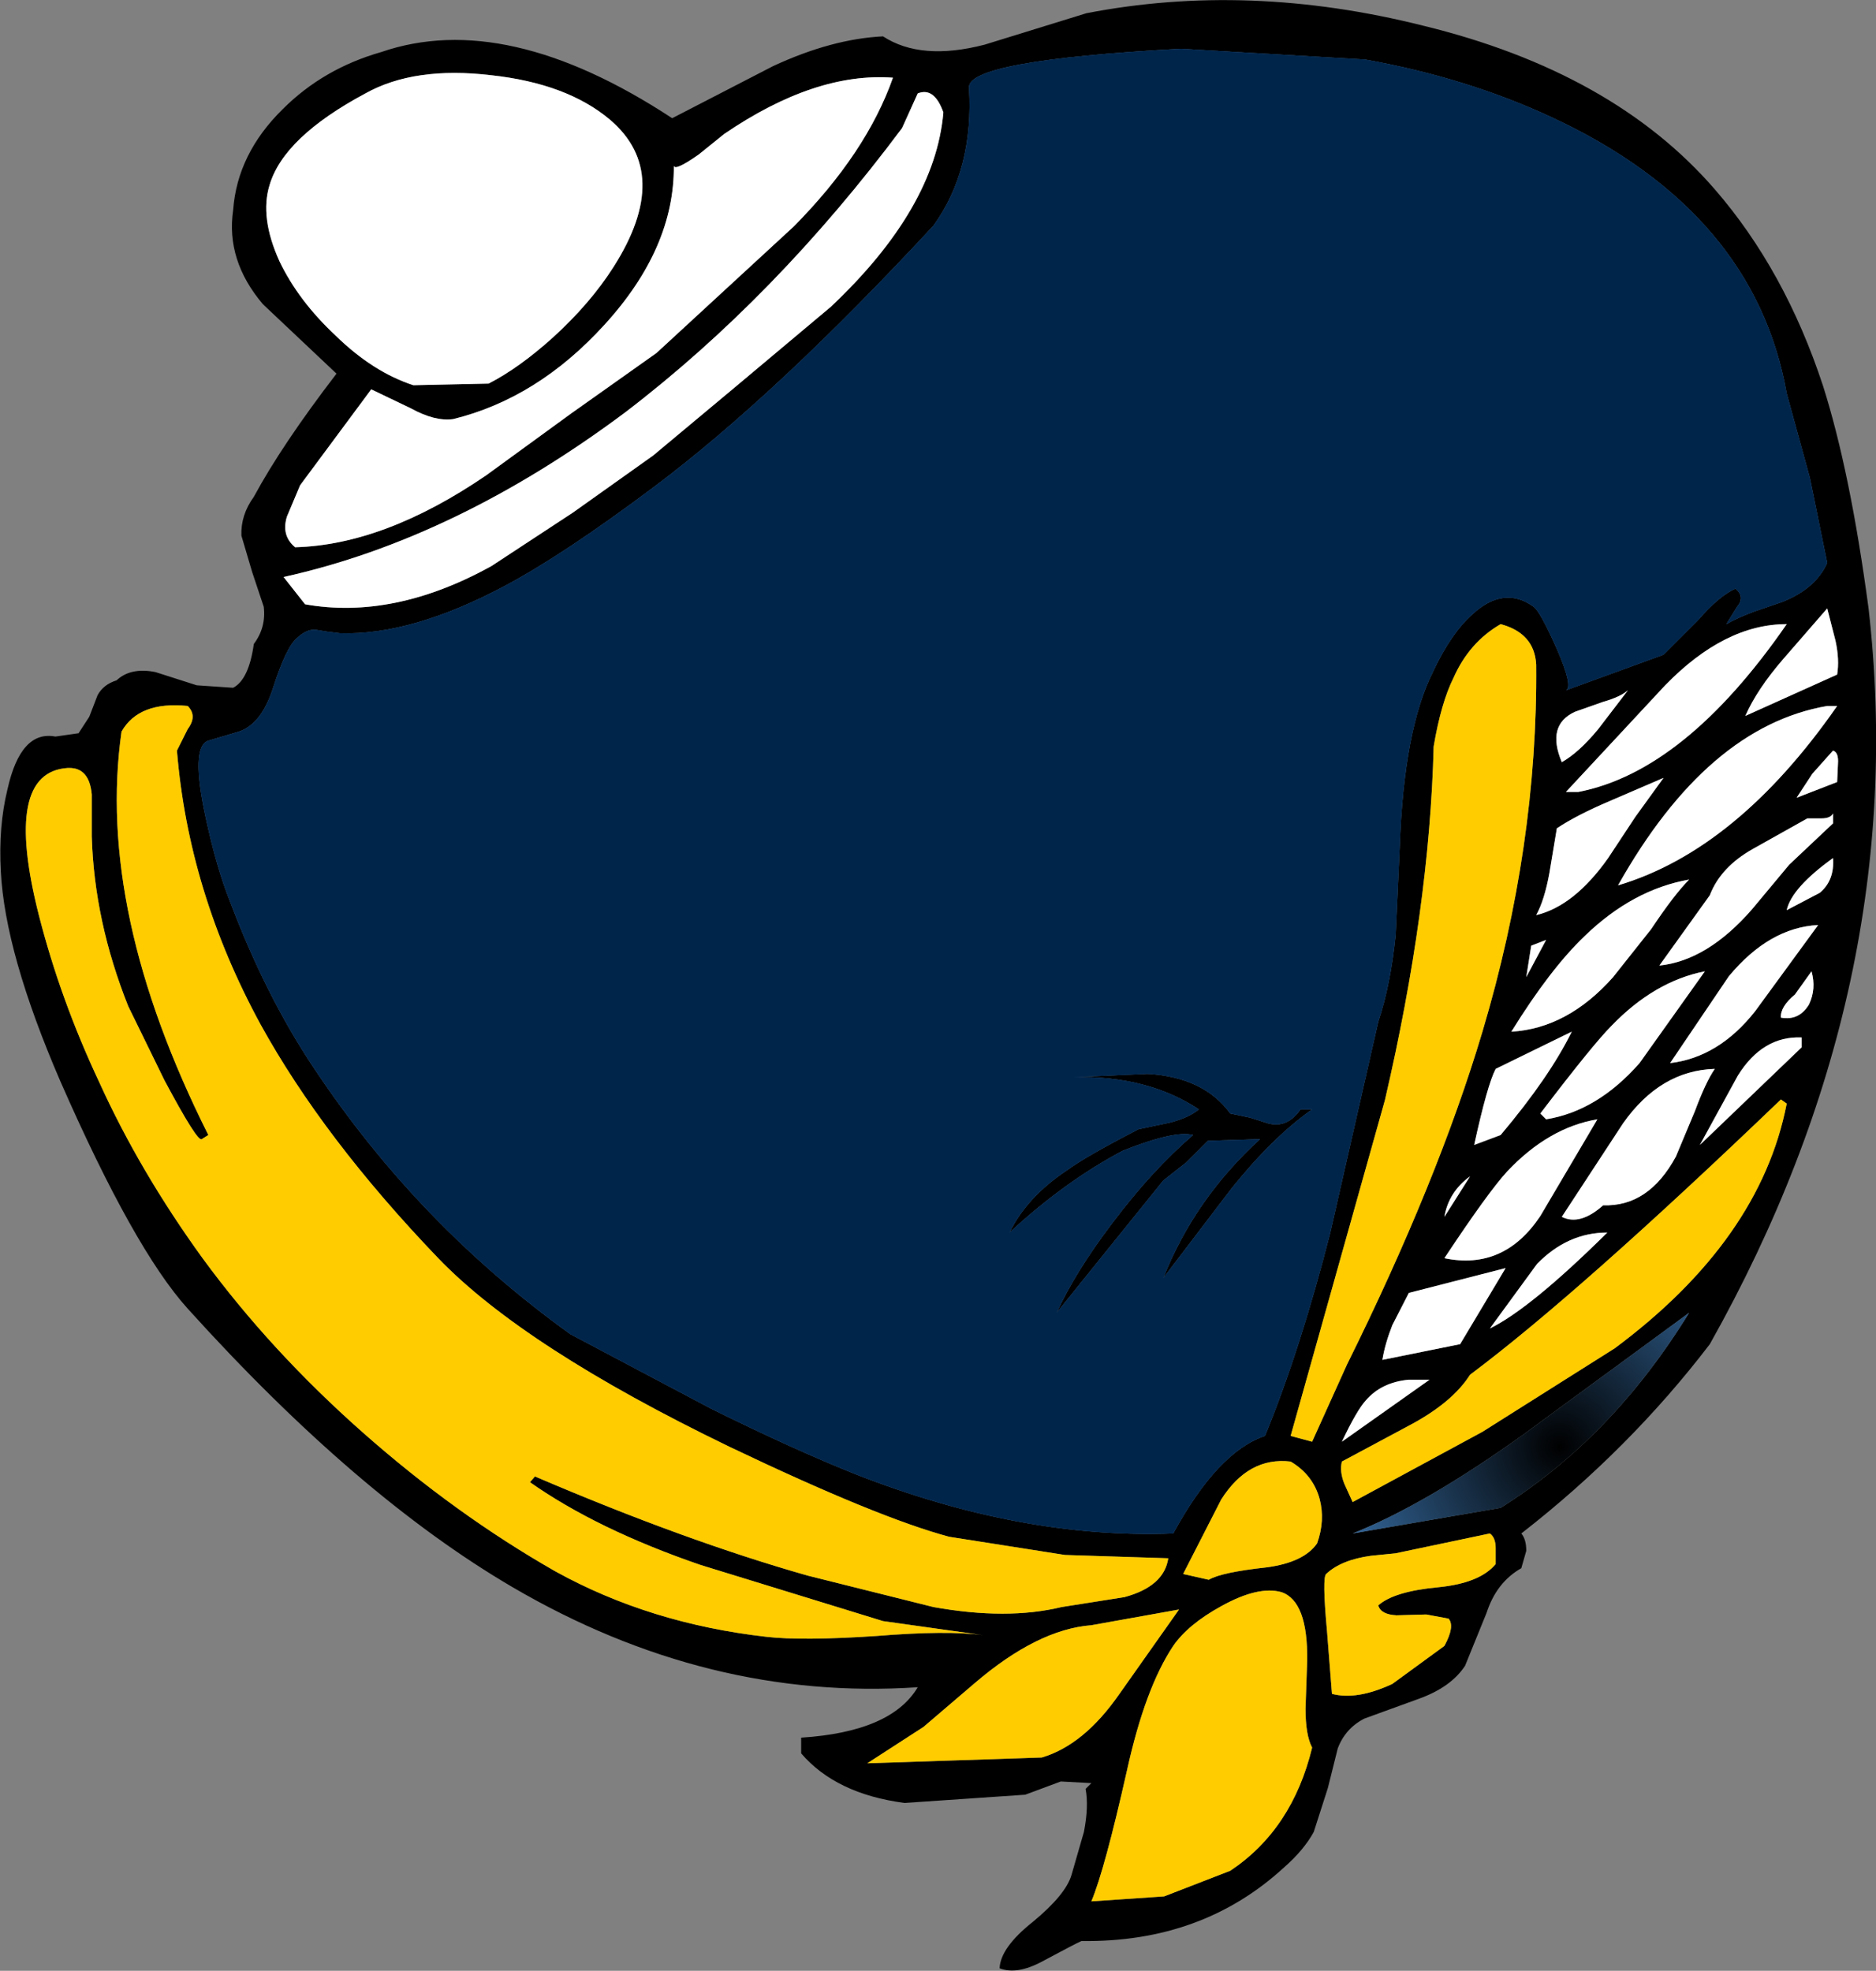
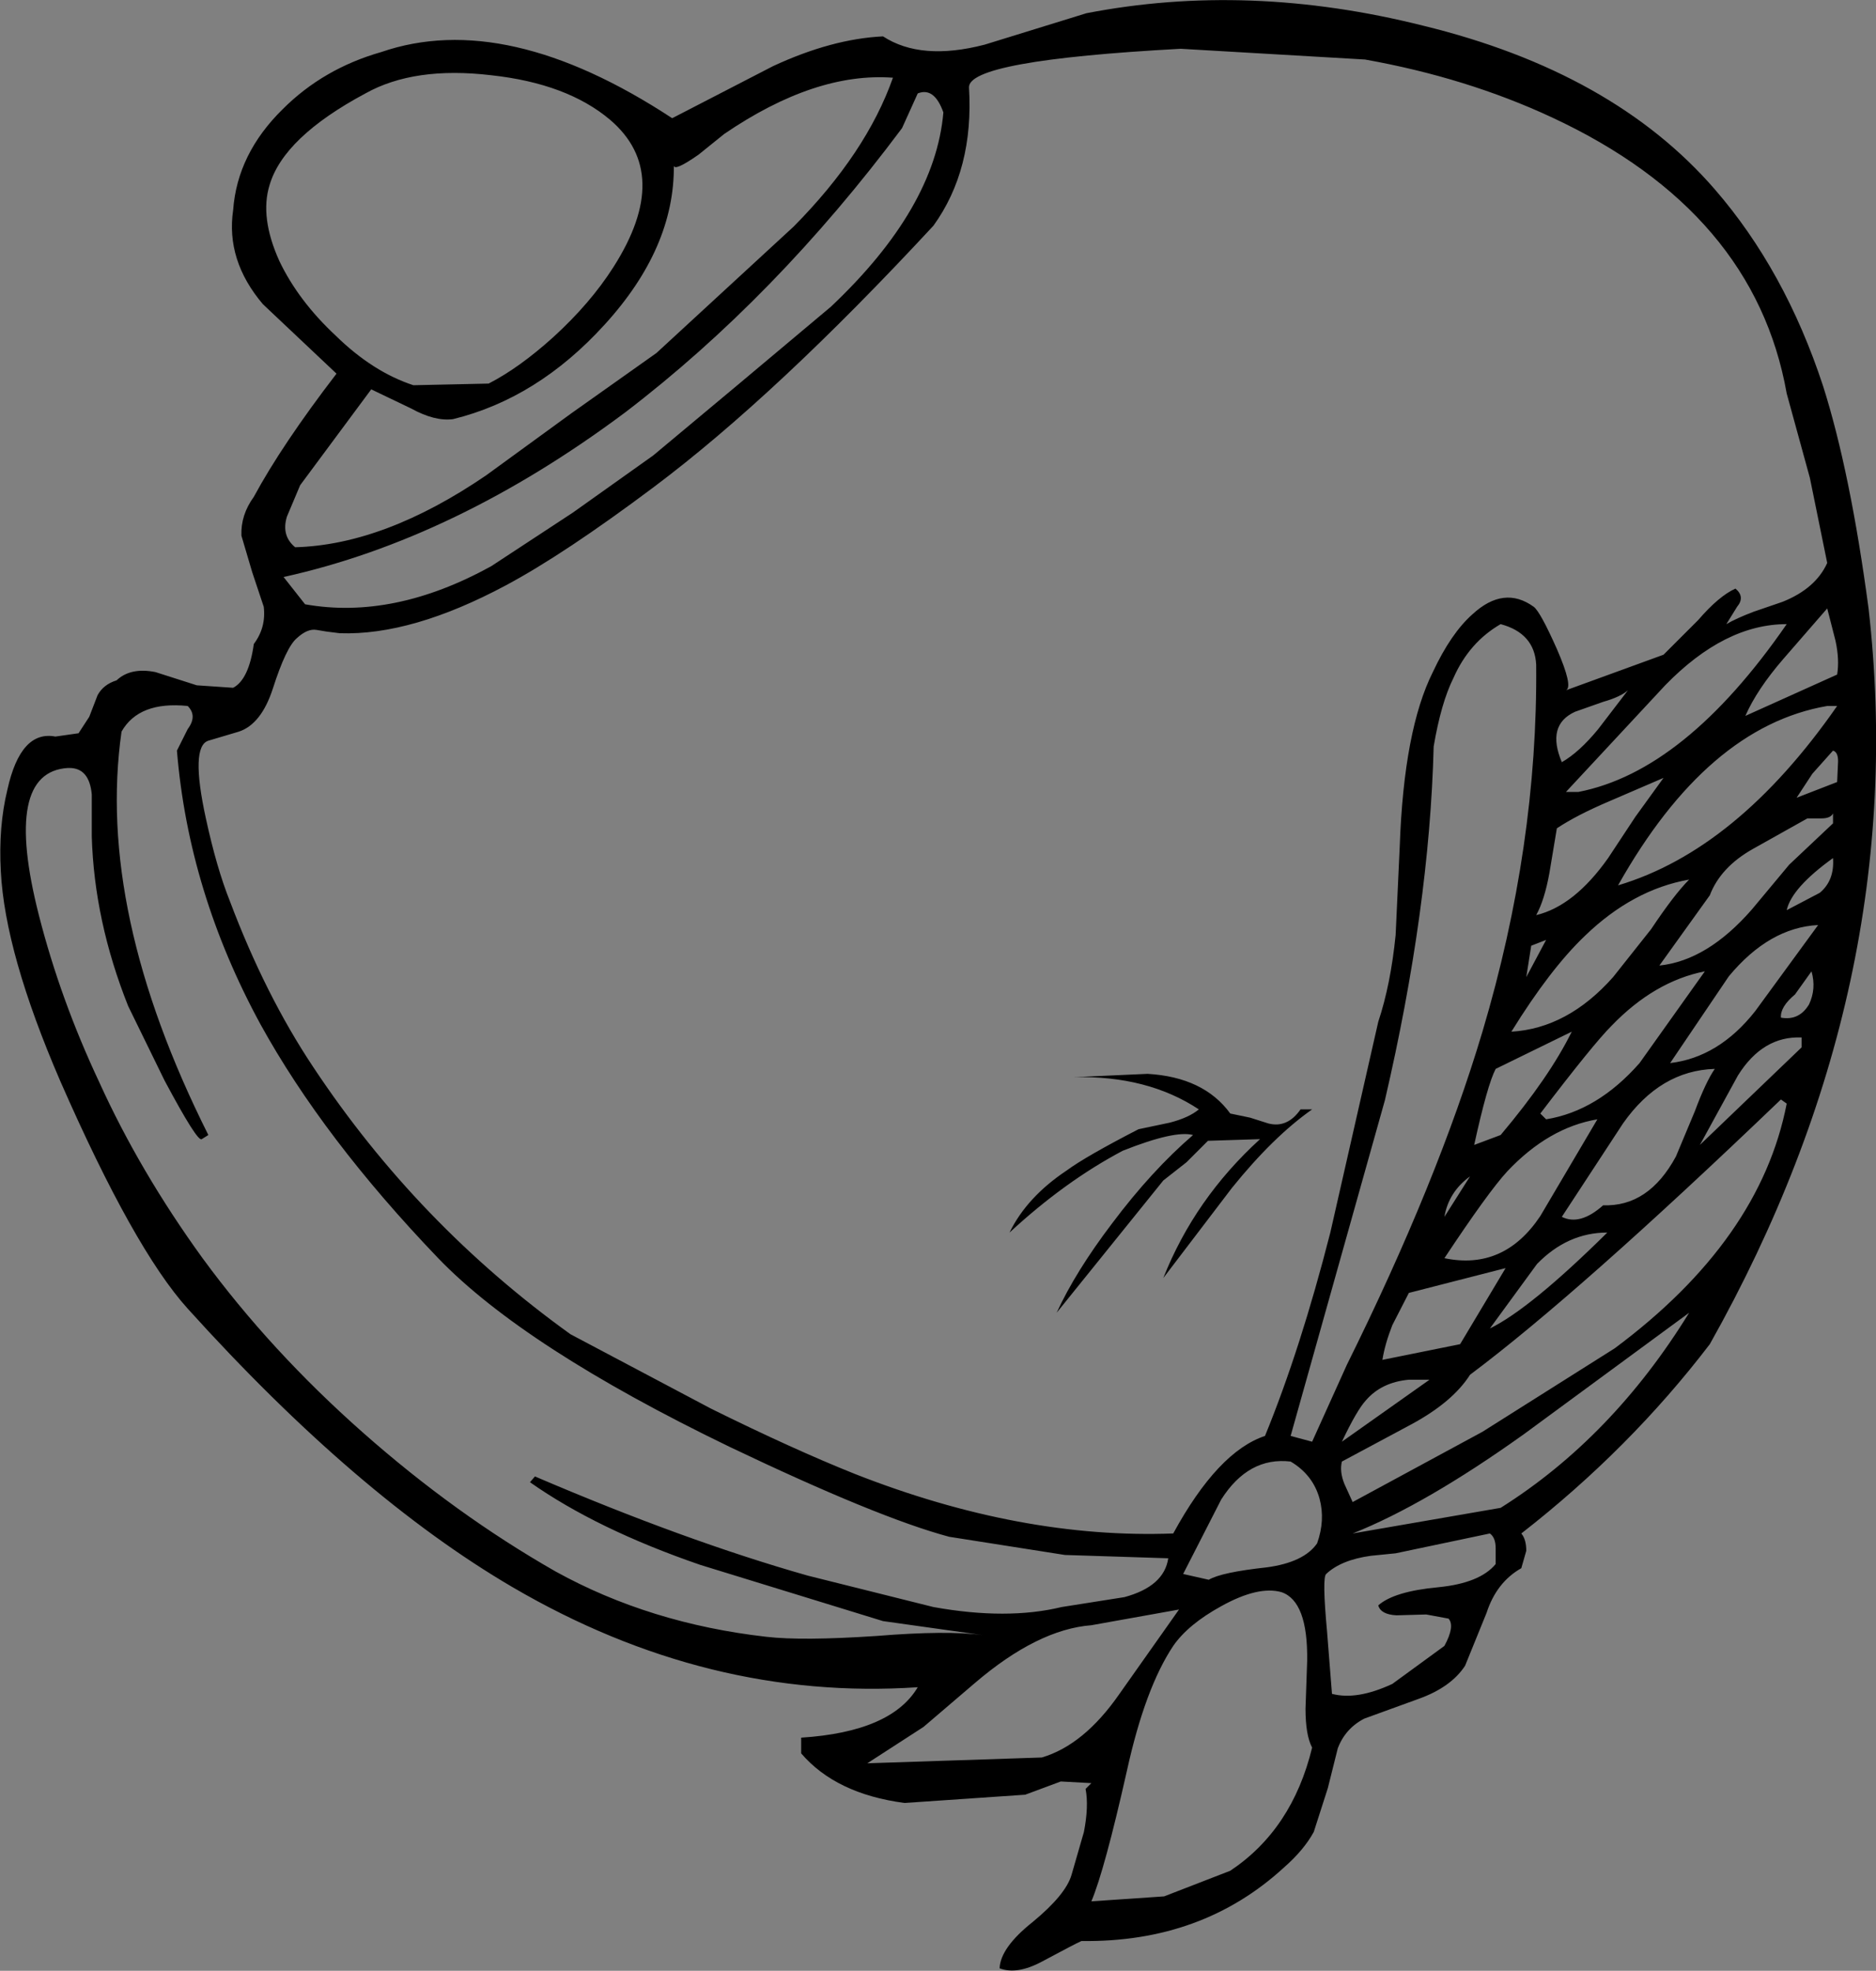
<svg xmlns="http://www.w3.org/2000/svg" height="119.2px" width="113.45px">
  <rect width="100%" height="100%" fill="#808080" stroke="none" />
  <g transform="matrix(1.0, 0.0, 0.0, 1.0, 56.7, 59.6)">
    <path d="M29.35 -58.05 Q40.85 -55.25 47.0 -48.15 51.25 -43.25 53.55 -36.25 55.2 -31.05 56.3 -22.8 58.9 0.0 46.7 21.7 41.85 28.05 35.3 33.15 35.6 33.5 35.6 34.2 L35.3 35.25 Q33.8 36.1 33.2 37.95 L31.9 41.15 Q31.05 42.45 29.1 43.15 L25.8 44.35 Q24.65 44.95 24.2 46.15 L23.6 48.55 22.75 51.2 Q22.15 52.3 20.95 53.35 16.0 57.9 8.7 57.8 8.35 57.95 6.3 59.05 4.8 59.85 3.75 59.45 3.8 58.2 5.75 56.65 7.75 55.0 8.1 53.8 L8.85 51.2 Q9.15 49.65 8.95 48.6 L9.3 48.25 7.45 48.15 5.3 48.95 -2.0 49.45 Q-6.15 48.9 -8.25 46.45 L-8.25 45.5 Q-2.8 45.15 -1.2 42.45 -13.9 43.3 -25.7 36.4 -35.1 30.9 -45.35 19.55 -48.6 15.95 -53.05 5.8 -56.4 -1.95 -56.65 -6.9 -56.8 -9.6 -56.25 -11.85 -55.45 -15.45 -53.35 -15.05 L-51.95 -15.25 -51.3 -16.25 -50.8 -17.55 Q-50.45 -18.2 -49.65 -18.45 -48.8 -19.25 -47.3 -18.95 L-44.8 -18.15 -42.6 -18.0 Q-41.65 -18.5 -41.35 -20.65 -40.6 -21.65 -40.75 -22.9 L-41.45 -25.0 -42.1 -27.2 Q-42.15 -28.45 -41.35 -29.55 -39.65 -32.7 -36.35 -37.0 L-40.8 -41.2 Q-43.05 -43.85 -42.6 -46.9 -42.35 -50.3 -39.6 -53.0 -37.15 -55.45 -33.65 -56.45 -26.1 -59.05 -16.05 -52.45 L-9.95 -55.6 Q-6.4 -57.25 -3.3 -57.4 -1.0 -55.9 2.85 -56.9 L9.0 -58.8 Q18.8 -60.7 29.35 -58.05 M37.15 -52.5 Q32.0 -54.9 25.85 -56.0 L14.7 -56.65 Q1.8 -55.95 1.9 -54.3 2.2 -49.35 -0.25 -45.95 -9.75 -35.7 -17.15 -30.15 -22.55 -26.1 -26.1 -24.2 -31.8 -21.15 -36.15 -21.3 L-36.95 -21.4 -37.55 -21.5 Q-38.1 -21.6 -38.75 -21.0 -39.4 -20.45 -40.2 -17.95 -40.9 -15.8 -42.25 -15.35 L-44.1 -14.8 Q-45.2 -14.45 -44.25 -10.1 -43.6 -7.1 -42.8 -5.1 -40.65 0.6 -37.75 4.95 -31.45 14.45 -22.2 21.1 L-13.7 25.6 Q-8.75 28.05 -5.0 29.55 5.05 33.5 14.25 33.15 16.95 28.2 19.8 27.25 21.95 22.0 23.75 14.95 L26.65 2.2 Q27.4 -0.05 27.7 -3.05 L27.95 -8.45 Q28.2 -15.45 29.95 -18.95 31.05 -21.3 32.35 -22.45 34.25 -24.2 36.05 -22.9 36.45 -22.6 37.45 -20.35 38.45 -18.05 38.0 -17.85 L43.9 -20.0 46.0 -22.1 Q47.25 -23.55 48.25 -24.0 48.85 -23.5 48.35 -22.9 L47.7 -21.85 Q48.3 -22.2 49.35 -22.6 L51.1 -23.2 Q53.1 -24.0 53.8 -25.55 L52.75 -30.7 51.35 -35.8 Q49.4 -46.8 37.15 -52.5 M40.25 -17.15 L38.55 -16.55 Q36.8 -15.75 37.75 -13.5 38.8 -14.1 39.95 -15.5 L41.75 -17.85 Q41.3 -17.45 40.25 -17.15 M36.2 -19.4 Q36.1 -21.3 34.05 -21.85 32.15 -20.75 31.2 -18.6 30.45 -17.1 30.0 -14.45 29.75 -4.65 27.05 6.95 L21.35 27.25 22.65 27.6 24.75 22.95 Q30.25 11.85 32.95 2.8 36.3 -8.45 36.2 -19.4 M53.25 -3.65 Q50.3 -3.5 47.85 -0.55 L44.3 4.7 Q47.25 4.35 49.45 1.55 L53.25 -3.65 M54.15 -7.7 Q51.65 -5.9 51.35 -4.55 L53.35 -5.6 Q54.25 -6.35 54.15 -7.7 M49.3 -8.25 Q47.35 -7.15 46.7 -5.45 L43.65 -1.2 Q46.55 -1.5 49.25 -4.6 L51.5 -7.3 54.15 -9.8 54.15 -10.4 Q54.0 -10.1 53.45 -10.1 L52.6 -10.1 49.3 -8.25 M40.85 -0.5 L43.15 -3.4 Q44.55 -5.5 45.45 -6.4 42.05 -5.8 39.15 -3.0 37.05 -1.0 34.7 2.8 38.1 2.6 40.85 -0.5 M54.4 -16.9 L53.8 -16.9 Q46.55 -15.65 41.15 -6.05 48.35 -8.2 54.4 -16.9 M53.8 -22.8 L51.15 -19.75 Q49.55 -17.9 48.85 -16.3 L54.4 -18.8 Q54.55 -19.7 54.3 -20.85 L53.8 -22.8 M54.15 -14.2 L52.9 -12.8 51.95 -11.35 54.4 -12.3 54.45 -13.4 Q54.5 -14.1 54.15 -14.2 M38.0 -11.7 L38.75 -11.7 Q45.2 -12.95 51.35 -21.85 47.6 -21.85 44.0 -18.15 L38.0 -11.7 M36.8 -2.75 L35.9 -2.4 35.6 -0.5 36.8 -2.75 M37.45 -9.5 L37.0 -6.8 Q36.7 -5.15 36.2 -4.25 38.5 -4.8 40.55 -7.7 L42.2 -10.2 43.9 -12.55 40.65 -11.15 Q38.65 -10.3 37.45 -9.5 M51.35 7.15 L51.0 6.9 Q38.75 18.65 32.2 23.55 31.15 25.2 28.65 26.55 L24.45 28.8 Q24.3 29.4 24.6 30.15 L25.1 31.25 32.95 27.0 40.95 21.95 Q49.75 15.4 51.35 7.15 M32.45 9.65 L34.05 9.05 Q37.0 5.55 38.35 2.8 L33.75 5.05 Q33.25 6.0 32.45 9.65 M36.45 7.75 L36.8 8.1 Q39.9 7.6 42.45 4.7 L46.4 -0.85 Q43.35 -0.25 40.75 2.45 39.65 3.55 36.45 7.75 M39.9 8.1 Q36.95 8.6 34.45 11.25 33.3 12.5 30.65 16.5 34.25 17.25 36.45 13.95 L39.9 8.1 M44.65 10.35 L45.8 7.6 Q46.45 5.85 47.0 5.05 43.7 5.15 41.45 8.35 L37.75 14.0 Q38.85 14.55 40.25 13.3 43.0 13.4 44.65 10.35 M52.25 3.75 L52.25 3.15 Q49.9 3.05 48.4 5.45 L46.1 9.65 52.25 3.75 M51.85 0.55 Q50.95 1.3 51.0 1.95 52.1 2.15 52.7 1.15 53.15 0.2 52.85 -0.85 L51.85 0.55 M22.65 7.5 Q20.3 9.15 17.8 12.25 L13.65 17.7 Q15.55 12.9 19.5 9.3 L16.35 9.4 15.05 10.7 13.65 11.8 7.2 19.8 Q8.35 17.3 10.55 14.4 12.95 11.2 15.45 9.05 14.35 8.75 11.2 10.0 7.7 11.85 4.35 14.95 5.4 12.8 7.8 11.2 8.95 10.35 12.15 8.7 L14.05 8.3 Q15.2 8.0 15.8 7.5 12.7 5.45 8.25 5.55 L12.7 5.35 Q16.1 5.55 17.7 7.75 L18.9 8.0 20.0 8.35 Q21.15 8.65 21.95 7.5 L22.65 7.5 M32.2 11.55 Q30.9 12.5 30.65 14.0 L32.2 11.55 M36.25 16.85 L33.4 20.75 Q35.85 19.55 40.5 14.95 38.1 14.95 36.25 16.85 M28.5 18.6 L27.5 20.55 Q27.05 21.7 26.9 22.65 L31.6 21.7 34.35 17.1 28.5 18.6 M29.75 23.85 L28.5 23.85 Q26.85 24.0 25.9 25.1 25.35 25.7 24.45 27.6 L29.75 23.85 M33.75 34.05 Q33.75 33.4 33.4 33.15 L27.7 34.35 26.2 34.5 Q24.4 34.75 23.5 35.6 23.25 35.8 23.55 39.05 L23.85 42.85 Q25.35 43.25 27.5 42.25 L30.65 39.95 Q31.3 38.75 30.9 38.3 L29.55 38.05 27.75 38.1 Q26.8 38.05 26.65 37.5 27.6 36.65 30.3 36.4 32.8 36.15 33.75 35.0 L33.75 34.05 M14.25 39.95 Q12.55 42.5 11.45 47.5 10.1 53.5 9.3 55.4 L13.7 55.1 17.7 53.55 Q21.45 51.05 22.65 46.1 22.25 45.35 22.25 43.75 L22.35 40.85 Q22.4 37.25 20.8 36.7 19.4 36.3 17.15 37.55 15.15 38.65 14.25 39.95 M9.3 38.7 Q6.05 38.95 2.25 42.2 L-0.85 44.85 -4.25 47.05 6.3 46.7 Q8.85 45.95 11.0 42.85 L14.6 37.75 9.3 38.7 M11.3 37.0 Q13.7 36.35 13.95 34.65 L7.7 34.45 0.7 33.35 Q-3.6 32.2 -12.6 27.9 -25.0 21.9 -30.2 16.5 -37.15 9.25 -40.95 2.35 -45.3 -5.65 -46.0 -14.2 L-45.35 -15.5 Q-44.75 -16.3 -45.35 -16.9 -48.3 -17.2 -49.35 -15.35 -50.9 -4.5 -44.1 9.05 L-44.5 9.3 Q-44.75 9.5 -46.75 5.75 L-48.95 1.25 Q-51.0 -3.9 -51.15 -9.0 L-51.15 -11.55 Q-51.3 -13.15 -52.5 -13.15 L-52.6 -13.15 Q-56.55 -12.9 -54.35 -4.25 -53.05 0.85 -50.7 5.85 -48.25 11.25 -44.45 16.5 -40.35 22.1 -34.75 27.05 -29.15 32.0 -23.1 35.45 -17.4 38.6 -10.35 39.4 -8.2 39.65 -3.7 39.35 0.6 39.0 2.75 39.3 L-3.3 38.45 -14.35 35.05 Q-20.6 32.9 -24.65 30.05 L-24.35 29.7 Q-15.25 33.6 -7.85 35.7 L-0.25 37.6 Q4.2 38.4 7.5 37.6 L11.3 37.0 M16.4 35.95 Q17.15 35.5 19.9 35.2 22.15 34.9 22.95 33.75 23.45 32.35 23.1 31.05 22.7 29.6 21.35 28.8 18.8 28.5 17.15 31.1 L14.85 35.6 16.4 35.95 M35.45 27.15 Q29.5 31.4 25.1 33.15 L34.05 31.6 Q40.8 27.35 45.45 19.8 L35.45 27.15 M-12.9 -51.5 L-14.45 -50.25 Q-15.95 -49.2 -15.95 -49.6 -15.9 -44.6 -20.15 -39.95 -24.2 -35.5 -29.3 -34.25 -30.4 -34.1 -31.85 -34.9 L-34.25 -36.05 -38.55 -30.25 -39.35 -28.35 Q-39.7 -27.2 -38.85 -26.5 -33.45 -26.65 -27.3 -30.85 L-22.15 -34.6 -17.0 -38.25 -8.7 -45.9 Q-4.3 -50.35 -2.7 -54.9 -7.4 -55.25 -12.9 -51.5 M-1.2 -53.95 L-2.15 -51.85 Q-9.8 -41.6 -18.9 -34.65 -29.15 -27.0 -39.55 -24.7 L-38.25 -23.05 Q-32.9 -22.1 -27.0 -25.35 L-22.05 -28.6 -17.2 -32.05 -12.05 -36.35 -6.45 -41.05 Q-0.15 -47.0 0.35 -52.8 -0.2 -54.35 -1.2 -53.95 M-27.0 -55.05 Q-31.65 -55.6 -34.6 -53.95 -39.55 -51.3 -40.4 -48.4 -41.0 -46.45 -39.8 -43.8 -38.65 -41.4 -36.4 -39.3 -34.15 -37.1 -31.7 -36.3 L-27.15 -36.4 Q-25.3 -37.35 -23.25 -39.2 -21.0 -41.25 -19.6 -43.45 -16.0 -49.1 -19.8 -52.35 -22.4 -54.55 -27.0 -55.05" fill="#000000" fill-rule="evenodd" stroke="none" />
-     <path d="M40.25 -17.15 Q41.3 -17.45 41.75 -17.85 L39.95 -15.5 Q38.8 -14.1 37.75 -13.5 36.8 -15.75 38.55 -16.55 L40.25 -17.15 M37.45 -9.5 Q38.65 -10.3 40.65 -11.15 L43.9 -12.55 42.2 -10.2 40.55 -7.7 Q38.5 -4.8 36.2 -4.25 36.7 -5.15 37.0 -6.8 L37.45 -9.5 M36.8 -2.75 L35.6 -0.5 35.9 -2.4 36.8 -2.75 M38.0 -11.7 L44.0 -18.15 Q47.6 -21.85 51.35 -21.85 45.2 -12.95 38.75 -11.7 L38.0 -11.7 M54.15 -14.2 Q54.5 -14.1 54.45 -13.4 L54.4 -12.3 51.95 -11.35 52.9 -12.8 54.15 -14.2 M53.8 -22.8 L54.3 -20.85 Q54.55 -19.7 54.4 -18.8 L48.85 -16.3 Q49.55 -17.9 51.15 -19.75 L53.8 -22.8 M54.4 -16.9 Q48.35 -8.2 41.15 -6.05 46.55 -15.65 53.8 -16.9 L54.4 -16.9 M40.85 -0.5 Q38.1 2.6 34.7 2.8 37.05 -1.0 39.15 -3.0 42.05 -5.8 45.45 -6.4 44.55 -5.5 43.15 -3.4 L40.85 -0.5 M49.3 -8.25 L52.6 -10.1 53.45 -10.1 Q54.0 -10.1 54.15 -10.4 L54.15 -9.8 51.5 -7.3 49.25 -4.6 Q46.55 -1.5 43.65 -1.2 L46.7 -5.45 Q47.35 -7.15 49.3 -8.25 M54.15 -7.7 Q54.25 -6.35 53.35 -5.6 L51.35 -4.55 Q51.65 -5.9 54.15 -7.7 M53.25 -3.65 L49.45 1.55 Q47.25 4.35 44.3 4.7 L47.85 -0.55 Q50.3 -3.5 53.25 -3.65 M51.85 0.55 L52.85 -0.85 Q53.15 0.2 52.7 1.15 52.1 2.15 51.0 1.95 50.95 1.3 51.85 0.55 M52.25 3.75 L46.1 9.65 48.4 5.45 Q49.9 3.05 52.25 3.15 L52.25 3.75 M44.65 10.35 Q43.0 13.4 40.25 13.3 38.85 14.55 37.75 14.0 L41.45 8.35 Q43.7 5.15 47.0 5.05 46.45 5.85 45.8 7.6 L44.65 10.35 M39.9 8.1 L36.45 13.95 Q34.25 17.25 30.65 16.5 33.3 12.5 34.45 11.25 36.95 8.6 39.9 8.1 M36.45 7.75 Q39.65 3.55 40.75 2.45 43.35 -0.25 46.4 -0.85 L42.45 4.7 Q39.9 7.6 36.8 8.1 L36.45 7.75 M32.45 9.65 Q33.25 6.0 33.75 5.05 L38.35 2.8 Q37.0 5.55 34.05 9.05 L32.45 9.65 M29.75 23.85 L24.45 27.6 Q25.35 25.7 25.9 25.1 26.85 24.0 28.5 23.85 L29.75 23.85 M28.5 18.6 L34.35 17.1 31.6 21.7 26.9 22.65 Q27.05 21.7 27.5 20.55 L28.5 18.6 M36.25 16.85 Q38.1 14.95 40.5 14.95 35.85 19.55 33.4 20.75 L36.25 16.85 M32.2 11.55 L30.65 14.0 Q30.9 12.5 32.2 11.55 M-27.0 -55.05 Q-22.4 -54.55 -19.8 -52.35 -16.0 -49.1 -19.6 -43.45 -21.0 -41.25 -23.25 -39.2 -25.3 -37.35 -27.15 -36.4 L-31.7 -36.3 Q-34.15 -37.1 -36.4 -39.3 -38.65 -41.4 -39.8 -43.8 -41.0 -46.45 -40.4 -48.4 -39.55 -51.3 -34.6 -53.95 -31.65 -55.6 -27.0 -55.05 M-1.2 -53.95 Q-0.2 -54.35 0.35 -52.8 -0.15 -47.0 -6.45 -41.05 L-12.05 -36.35 -17.2 -32.05 -22.05 -28.6 -27.0 -25.35 Q-32.9 -22.1 -38.25 -23.05 L-39.55 -24.7 Q-29.15 -27.0 -18.9 -34.65 -9.8 -41.6 -2.15 -51.85 L-1.2 -53.95 M-12.9 -51.5 Q-7.4 -55.25 -2.7 -54.9 -4.3 -50.35 -8.7 -45.9 L-17.0 -38.25 -22.15 -34.6 -27.3 -30.85 Q-33.45 -26.65 -38.85 -26.5 -39.7 -27.2 -39.35 -28.35 L-38.55 -30.25 -34.25 -36.05 -31.85 -34.9 Q-30.4 -34.1 -29.3 -34.25 -24.2 -35.5 -20.15 -39.95 -15.9 -44.6 -15.95 -49.6 -15.95 -49.2 -14.45 -50.25 L-12.9 -51.5" fill="#ffffff" fill-rule="evenodd" stroke="none" />
-     <path d="M36.2 -19.4 Q36.3 -8.45 32.95 2.8 30.25 11.85 24.75 22.95 L22.65 27.6 21.35 27.25 27.05 6.95 Q29.75 -4.65 30.0 -14.45 30.45 -17.1 31.2 -18.6 32.15 -20.75 34.05 -21.85 36.1 -21.3 36.2 -19.4 M51.35 7.15 Q49.75 15.4 40.95 21.95 L32.95 27.0 25.1 31.25 24.6 30.15 Q24.3 29.4 24.45 28.8 L28.65 26.55 Q31.15 25.2 32.2 23.55 38.75 18.65 51.0 6.9 L51.35 7.15 M16.4 35.95 L14.85 35.6 17.15 31.1 Q18.8 28.5 21.35 28.8 22.7 29.6 23.1 31.05 23.45 32.35 22.95 33.75 22.15 34.9 19.9 35.2 17.15 35.5 16.4 35.95 M11.3 37.0 L7.5 37.6 Q4.2 38.4 -0.25 37.6 L-7.85 35.7 Q-15.25 33.6 -24.35 29.7 L-24.65 30.05 Q-20.6 32.9 -14.35 35.05 L-3.3 38.45 2.75 39.3 Q0.6 39.0 -3.7 39.35 -8.2 39.65 -10.35 39.4 -17.4 38.6 -23.1 35.45 -29.15 32.0 -34.75 27.05 -40.35 22.1 -44.45 16.5 -48.25 11.25 -50.7 5.85 -53.05 0.85 -54.35 -4.25 -56.55 -12.9 -52.6 -13.15 L-52.5 -13.15 Q-51.3 -13.15 -51.15 -11.55 L-51.15 -9.0 Q-51.0 -3.9 -48.95 1.25 L-46.75 5.75 Q-44.75 9.5 -44.5 9.3 L-44.1 9.05 Q-50.9 -4.5 -49.35 -15.35 -48.3 -17.2 -45.35 -16.9 -44.75 -16.3 -45.35 -15.5 L-46.0 -14.2 Q-45.3 -5.65 -40.95 2.35 -37.15 9.25 -30.2 16.5 -25.0 21.9 -12.6 27.9 -3.6 32.2 0.7 33.35 L7.7 34.45 13.95 34.65 Q13.7 36.35 11.3 37.0 M9.3 38.7 L14.6 37.75 11.0 42.85 Q8.85 45.95 6.3 46.7 L-4.25 47.05 -0.85 44.85 2.25 42.2 Q6.05 38.95 9.3 38.7 M14.25 39.95 Q15.15 38.65 17.15 37.55 19.4 36.3 20.8 36.7 22.4 37.25 22.35 40.85 L22.25 43.75 Q22.25 45.35 22.65 46.1 21.45 51.05 17.7 53.55 L13.7 55.1 9.3 55.4 Q10.1 53.5 11.45 47.5 12.55 42.5 14.25 39.95 M33.75 34.05 L33.75 35.0 Q32.8 36.15 30.3 36.4 27.6 36.65 26.65 37.5 26.8 38.05 27.75 38.1 L29.55 38.05 30.9 38.3 Q31.3 38.75 30.65 39.95 L27.5 42.25 Q25.35 43.25 23.85 42.85 L23.55 39.05 Q23.25 35.8 23.5 35.6 24.4 34.75 26.2 34.5 L27.7 34.35 33.4 33.15 Q33.75 33.4 33.75 34.05" fill="#ffcc00" fill-rule="evenodd" stroke="none" />
-     <path d="M35.45 27.15 L45.45 19.8 Q40.8 27.35 34.05 31.6 L25.1 33.15 Q29.5 31.4 35.45 27.15" fill="url(#gradient0)" fill-rule="evenodd" stroke="none" />
-     <path d="M37.15 -52.5 Q49.4 -46.8 51.35 -35.8 L52.75 -30.7 53.8 -25.55 Q53.1 -24.0 51.1 -23.2 L49.35 -22.6 Q48.3 -22.2 47.7 -21.85 L48.35 -22.9 Q48.85 -23.5 48.25 -24.0 47.25 -23.55 46.0 -22.1 L43.9 -20.0 38.0 -17.85 Q38.45 -18.05 37.45 -20.35 36.45 -22.6 36.05 -22.9 34.25 -24.2 32.35 -22.45 31.05 -21.3 29.95 -18.95 28.2 -15.45 27.95 -8.45 L27.7 -3.05 Q27.4 -0.05 26.65 2.2 L23.75 14.95 Q21.95 22.0 19.8 27.25 16.95 28.2 14.25 33.15 5.05 33.5 -5.0 29.55 -8.75 28.05 -13.7 25.6 L-22.2 21.1 Q-31.45 14.45 -37.75 4.95 -40.65 0.6 -42.8 -5.1 -43.6 -7.1 -44.25 -10.1 -45.2 -14.45 -44.1 -14.8 L-42.25 -15.35 Q-40.9 -15.8 -40.2 -17.95 -39.4 -20.45 -38.75 -21.0 -38.1 -21.6 -37.55 -21.5 L-36.95 -21.4 -36.15 -21.3 Q-31.8 -21.15 -26.1 -24.2 -22.55 -26.1 -17.15 -30.15 -9.75 -35.7 -0.25 -45.95 2.2 -49.35 1.9 -54.3 1.8 -55.95 14.7 -56.65 L25.85 -56.0 Q32.0 -54.9 37.15 -52.5 M22.65 7.5 L21.95 7.5 Q21.15 8.65 20.0 8.35 L18.9 8.0 17.7 7.75 Q16.1 5.55 12.7 5.35 L8.25 5.55 Q12.7 5.45 15.8 7.5 15.2 8.0 14.05 8.3 L12.15 8.7 Q8.95 10.35 7.8 11.2 5.4 12.8 4.35 14.95 7.7 11.85 11.2 10.0 14.35 8.75 15.45 9.05 12.95 11.2 10.55 14.4 8.35 17.3 7.2 19.8 L13.65 11.8 15.05 10.7 16.35 9.4 19.5 9.3 Q15.55 12.9 13.65 17.7 L17.8 12.25 Q20.3 9.15 22.65 7.5" fill="#003366" fill-rule="evenodd" stroke="none" />
-     <path d="M25.85 -56.0 Q32.0 -54.9 37.15 -52.5 49.4 -46.8 51.35 -35.8 L52.75 -30.7 53.8 -25.55 Q53.1 -24.0 51.1 -23.2 L49.35 -22.6 Q48.3 -22.2 47.7 -21.85 L48.35 -22.9 Q48.85 -23.5 48.25 -24.0 47.25 -23.55 46.0 -22.1 L43.9 -20.0 38.0 -17.85 Q38.45 -18.05 37.45 -20.35 36.45 -22.6 36.05 -22.9 34.25 -24.2 32.35 -22.45 31.05 -21.3 29.95 -18.95 28.2 -15.45 27.95 -8.45 L27.7 -3.05 Q27.4 -0.05 26.65 2.2 L23.75 14.95 Q21.95 22.0 19.8 27.25 16.95 28.2 14.25 33.15 5.05 33.5 -5.0 29.55 -8.75 28.05 -13.7 25.6 L-22.2 21.1 Q-31.45 14.45 -37.75 4.95 -40.65 0.6 -42.8 -5.1 -43.6 -7.1 -44.25 -10.1 -45.2 -14.45 -44.1 -14.8 L-42.25 -15.35 Q-40.9 -15.8 -40.2 -17.95 -39.4 -20.45 -38.75 -21.0 -38.1 -21.6 -37.55 -21.5 L-36.95 -21.4 -36.15 -21.3 Q-31.8 -21.15 -26.1 -24.2 -22.55 -26.1 -17.15 -30.15 -9.75 -35.7 -0.25 -45.95 2.2 -49.35 1.9 -54.3 1.8 -55.95 14.7 -56.65 L25.85 -56.0 M22.65 7.5 L21.95 7.5 Q21.15 8.65 20.0 8.35 L18.9 8.0 17.7 7.75 Q16.1 5.55 12.7 5.35 L8.25 5.55 Q12.7 5.45 15.8 7.5 15.2 8.0 14.05 8.3 L12.15 8.7 Q8.95 10.35 7.8 11.2 5.4 12.8 4.35 14.95 7.7 11.85 11.2 10.0 14.35 8.75 15.45 9.05 12.95 11.2 10.55 14.4 8.35 17.3 7.2 19.8 L13.65 11.8 15.05 10.7 16.35 9.4 19.5 9.3 Q15.55 12.9 13.65 17.7 L17.8 12.25 Q20.3 9.15 22.65 7.5" fill="#001e3c" fill-opacity="0.639" fill-rule="evenodd" stroke="none" />
  </g>
  <defs>
    <radialGradient cx="0" cy="0" gradientTransform="matrix(0.017, 0.0, 0.0, 0.017, 37.6, 27.9)" gradientUnits="userSpaceOnUse" id="gradient0" r="819.2" spreadMethod="pad">
      <stop offset="0.0" stop-color="#000000" />
      <stop offset="1.0" stop-color="#336699" />
    </radialGradient>
  </defs>
</svg>